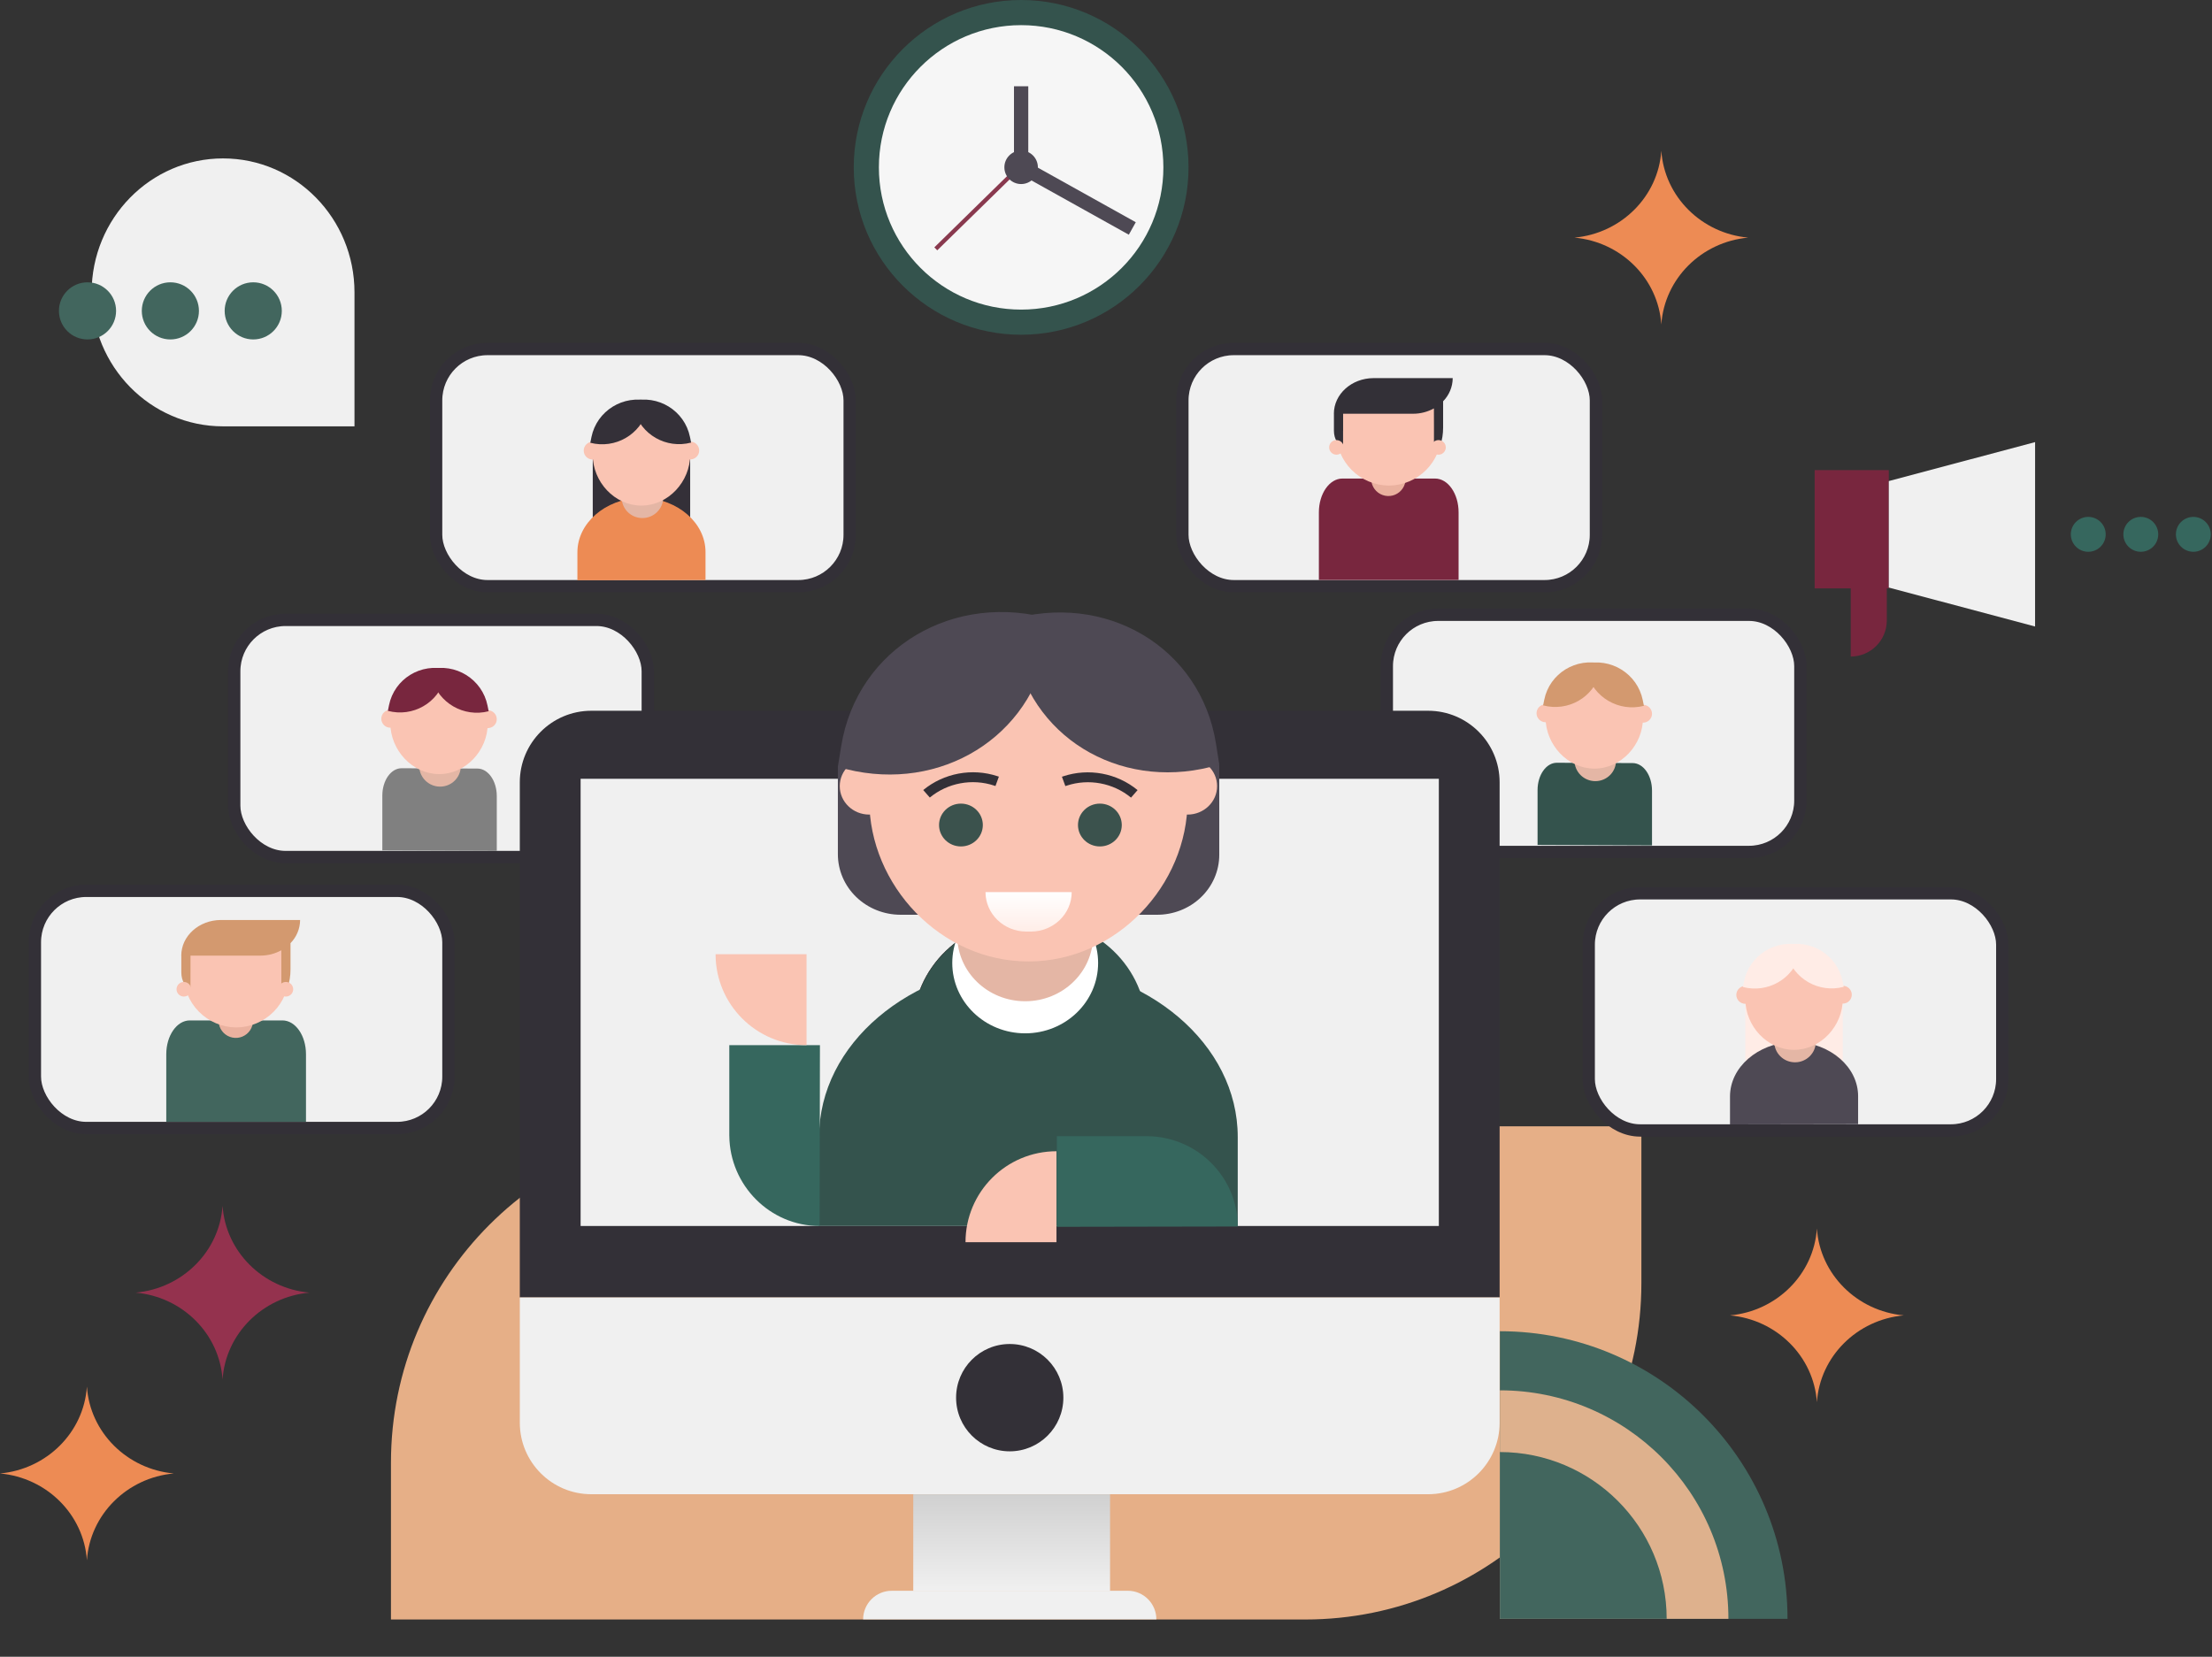
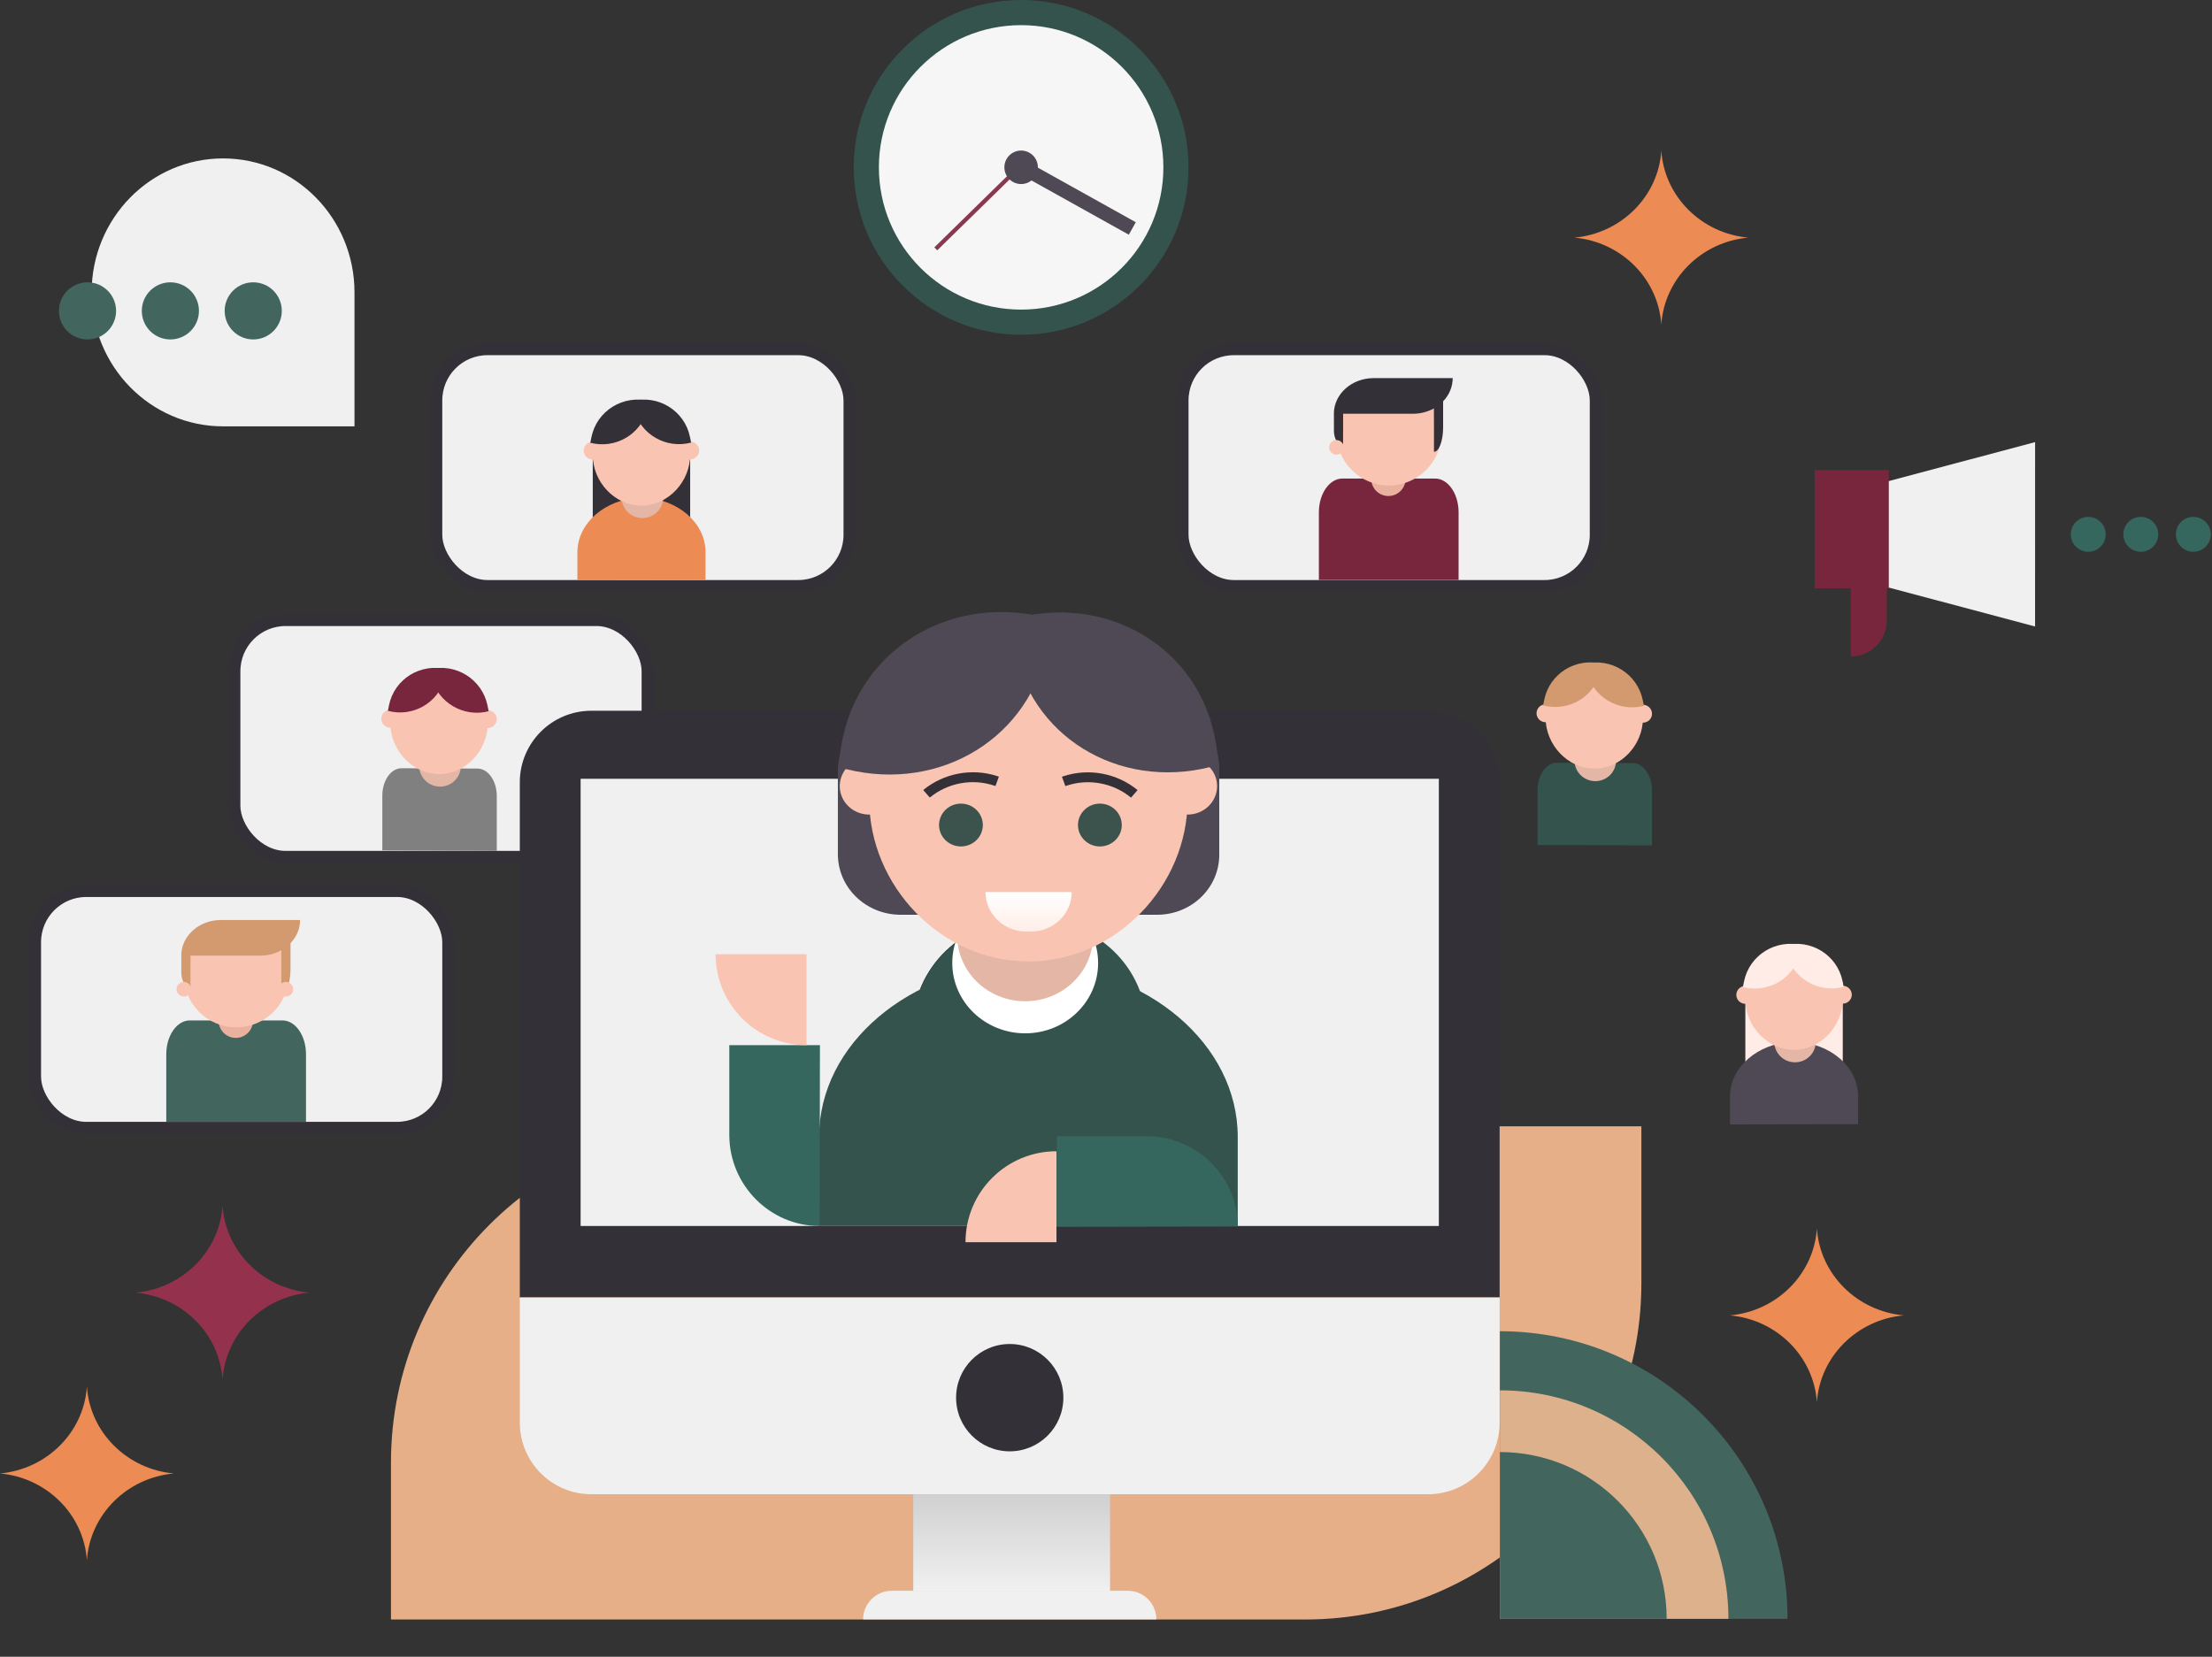
<svg xmlns="http://www.w3.org/2000/svg" width="279" height="209" viewBox="0 0 279 209" fill="none">
  <rect x="0" y="0" width="279" height="209" fill="#333333" stroke="none" />
  <path d="M49.312 184.5C49.312 161.071 68.294 142.078 91.709 142.078H207.028V161.875C207.028 185.304 188.046 204.296 164.631 204.296H49.312V184.5Z" fill="#E6AF87" />
  <rect x="55.007" y="44.027" width="52.163" height="29.921" rx="6.481" fill="#F0F0F0" stroke="#333037" stroke-width="1.555" />
  <path d="M87.051 55.264L74.764 55.285L74.764 69.245L87.051 69.224L87.051 55.264Z" fill="#343038" />
  <path d="M80.68 62.778L80.68 62.768C80.756 62.767 80.832 62.768 80.907 62.77C80.983 62.768 81.059 62.767 81.135 62.767L81.135 62.777C85.511 62.965 88.987 65.965 88.987 69.644L88.987 73.171L72.828 73.199L72.828 69.672C72.828 65.993 76.304 62.981 80.68 62.778Z" fill="#ED8B54" />
  <path d="M83.652 62.754C83.652 64.186 82.479 65.35 81.032 65.352C79.584 65.355 78.411 64.195 78.411 62.763C78.411 61.33 79.584 60.166 81.032 60.164C82.479 60.161 83.652 61.321 83.652 62.754Z" fill="#E4B6A5" />
  <path d="M74.765 57.405C74.765 60.766 77.511 63.784 80.907 63.778C84.302 63.773 87.049 60.744 87.049 57.383C87.049 54.029 84.302 51.308 80.907 51.314C77.511 51.32 74.765 54.051 74.765 57.405Z" fill="#FAC4B3" />
  <path d="M88.189 56.83C88.189 57.453 87.68 57.958 87.051 57.959C86.422 57.96 85.913 57.456 85.913 56.834C85.913 56.212 86.422 55.706 87.051 55.705C87.68 55.704 88.189 56.208 88.189 56.83Z" fill="#FAC4B3" />
  <path d="M75.901 56.842C75.901 57.464 75.391 57.97 74.763 57.971C74.134 57.972 73.624 57.468 73.624 56.846C73.624 56.224 74.134 55.718 74.763 55.717C75.391 55.716 75.901 56.22 75.901 56.842Z" fill="#FAC4B3" />
  <path d="M81.941 50.602C78.631 49.739 75.267 51.819 74.597 55.144L74.454 55.854C77.593 56.672 80.811 54.817 81.644 51.709L81.941 50.602Z" fill="#343038" />
  <path d="M79.682 50.605C82.992 49.731 86.356 51.8 87.026 55.122L87.169 55.831C84.031 56.661 80.812 54.816 79.979 51.712L79.682 50.605Z" fill="#343038" />
  <rect x="29.542" y="78.195" width="52.163" height="29.921" rx="6.481" fill="#F0F0F0" stroke="#333037" stroke-width="1.555" />
  <path d="M48.224 100.361C48.224 98.451 49.313 96.907 50.657 96.912L60.226 96.952C61.569 96.958 62.659 98.511 62.659 100.421L62.659 107.338L48.224 107.278L48.224 100.361Z" fill="#808080" />
  <path d="M58.12 96.643C58.12 98.079 56.946 99.237 55.499 99.231C54.052 99.225 52.878 98.057 52.878 96.622C52.878 95.186 54.052 94.028 55.499 94.034C56.946 94.04 58.12 95.208 58.12 96.643Z" fill="#E4B6A5" />
  <path d="M49.233 91.229C49.233 94.596 51.98 97.636 55.375 97.65C58.77 97.665 61.517 94.647 61.517 91.28C61.517 87.92 58.77 85.177 55.375 85.163C51.98 85.149 49.233 87.869 49.233 91.229Z" fill="#FAC4B3" />
  <path d="M62.657 90.727C62.657 91.35 62.148 91.853 61.519 91.851C60.89 91.848 60.381 91.341 60.381 90.717C60.381 90.094 60.89 89.59 61.519 89.593C62.148 89.596 62.657 90.103 62.657 90.727Z" fill="#FAC4B3" />
  <path d="M50.369 90.676C50.369 91.299 49.86 91.803 49.231 91.8C48.602 91.797 48.093 91.29 48.093 90.666C48.093 90.043 48.602 89.54 49.231 89.542C49.86 89.545 50.369 90.052 50.369 90.676Z" fill="#FAC4B3" />
  <path d="M56.408 84.455C53.099 83.57 49.735 85.635 49.065 88.962L48.922 89.672C52.06 90.511 55.279 88.671 56.112 85.562L56.408 84.455Z" fill="#78263E" />
  <path d="M54.149 84.442C57.458 83.585 60.822 85.677 61.492 89.01L61.635 89.721C58.497 90.534 55.279 88.667 54.446 85.552L54.149 84.442Z" fill="#78263E" />
-   <rect x="174.919" y="77.551" width="52.163" height="29.921" rx="6.481" fill="#F0F0F0" stroke="#333037" stroke-width="1.555" />
  <path d="M193.933 99.67C193.933 97.76 195.022 96.216 196.366 96.221L205.935 96.261C207.279 96.266 208.368 97.819 208.368 99.73L208.368 106.647L193.933 106.587L193.933 99.67Z" fill="#34534D" />
  <path d="M203.831 95.952C203.831 97.387 202.658 98.546 201.21 98.54C199.763 98.534 198.59 97.366 198.59 95.93C198.59 94.495 199.763 93.336 201.21 93.342C202.658 93.348 203.831 94.517 203.831 95.952Z" fill="#E4B6A5" />
  <path d="M194.943 90.538C194.943 93.905 197.69 96.945 201.085 96.959C204.48 96.973 207.227 93.956 207.227 90.589C207.227 87.228 204.48 84.486 201.085 84.472C197.69 84.458 194.943 87.177 194.943 90.538Z" fill="#FAC4B3" />
  <path d="M208.368 90.039C208.368 90.663 207.858 91.166 207.229 91.163C206.601 91.161 206.091 90.653 206.091 90.03C206.091 89.406 206.601 88.903 207.229 88.906C207.858 88.908 208.368 89.416 208.368 90.039Z" fill="#FAC4B3" />
  <path d="M196.08 89.984C196.08 90.608 195.57 91.111 194.941 91.109C194.313 91.106 193.803 90.599 193.803 89.975C193.803 89.352 194.313 88.848 194.941 88.851C195.57 88.853 196.08 89.361 196.08 89.984Z" fill="#FAC4B3" />
  <path d="M202.12 83.763C198.811 82.879 195.447 84.944 194.777 88.271L194.634 88.981C197.772 89.819 200.99 87.979 201.823 84.871L202.12 83.763Z" fill="#D3996F" />
  <path d="M199.86 83.758C203.169 82.901 206.533 84.994 207.203 88.326L207.346 89.037C204.208 89.85 200.989 87.983 200.156 84.868L199.86 83.758Z" fill="#D3996F" />
  <rect x="4.399" y="112.375" width="52.163" height="29.921" rx="6.481" fill="#F0F0F0" stroke="#333037" stroke-width="1.555" />
  <path d="M20.972 132.991C20.972 130.639 22.302 128.723 23.941 128.723H35.622C37.264 128.723 38.594 130.63 38.594 132.991V141.511H20.972V132.991Z" fill="#42665E" />
  <path d="M31.912 128.76C31.912 129.189 31.784 129.608 31.546 129.965C31.308 130.322 30.969 130.6 30.572 130.765C30.176 130.929 29.739 130.972 29.318 130.888C28.897 130.804 28.511 130.598 28.207 130.294C27.904 129.991 27.697 129.604 27.613 129.183C27.53 128.762 27.573 128.326 27.737 127.929C27.901 127.533 28.179 127.194 28.536 126.956C28.893 126.717 29.312 126.59 29.742 126.59C30.027 126.59 30.309 126.645 30.572 126.754C30.836 126.863 31.075 127.023 31.277 127.225C31.478 127.426 31.638 127.666 31.747 127.929C31.856 128.192 31.912 128.475 31.912 128.76Z" fill="#EAB19F" />
  <path d="M23.157 122.881C23.169 121.129 23.869 119.451 25.104 118.209C26.34 116.967 28.014 116.259 29.766 116.238H29.845C31.604 116.26 33.283 116.973 34.52 118.224C35.757 119.476 36.45 121.164 36.451 122.923V122.966C36.439 124.718 35.741 126.395 34.505 127.637C33.27 128.879 31.596 129.587 29.845 129.608H29.766C28.006 129.588 26.326 128.874 25.089 127.623C23.852 126.371 23.158 124.683 23.157 122.923V122.881Z" fill="#FAC4B3" />
  <path d="M35.481 119.873C34.68 120.316 33.779 120.548 32.864 120.547H22.863C22.863 118.076 25.094 116.068 27.852 116.055H37.853C37.844 117.148 37.41 118.196 36.642 118.975V122.284C36.642 123.966 36.123 125.35 35.487 125.35V122.286L35.481 119.873ZM24.025 122.702V124.57C23.391 124.57 22.877 123.728 22.87 122.702V120.547H24.029V122.704L24.025 122.702Z" fill="#D3996F" />
  <path d="M24.11 124.792C24.11 124.974 24.055 125.152 23.954 125.304C23.853 125.455 23.709 125.573 23.541 125.643C23.373 125.713 23.188 125.731 23.009 125.695C22.83 125.66 22.666 125.572 22.537 125.443C22.409 125.315 22.321 125.15 22.285 124.972C22.25 124.793 22.268 124.608 22.338 124.44C22.407 124.271 22.525 124.128 22.677 124.026C22.828 123.925 23.006 123.871 23.189 123.871C23.433 123.871 23.667 123.968 23.84 124.141C24.012 124.314 24.11 124.548 24.11 124.792Z" fill="#FAC4B3" />
  <path d="M36.979 124.792C36.979 124.974 36.925 125.152 36.824 125.304C36.722 125.455 36.578 125.573 36.41 125.643C36.242 125.713 36.057 125.731 35.878 125.695C35.699 125.66 35.535 125.572 35.407 125.443C35.278 125.315 35.19 125.15 35.154 124.972C35.119 124.793 35.137 124.608 35.207 124.44C35.276 124.271 35.395 124.128 35.546 124.026C35.697 123.925 35.876 123.871 36.058 123.871C36.179 123.871 36.299 123.894 36.41 123.941C36.522 123.987 36.624 124.055 36.71 124.14C36.795 124.226 36.863 124.327 36.909 124.439C36.955 124.551 36.979 124.671 36.979 124.792Z" fill="#FAC4B3" />
  <rect x="149.133" y="44.027" width="52.163" height="29.921" rx="6.481" fill="#F0F0F0" stroke="#333037" stroke-width="1.555" />
  <path d="M166.35 64.635C166.35 62.283 167.68 60.367 169.32 60.367H181C182.643 60.367 183.972 62.274 183.972 64.635V73.155H166.35V64.635Z" fill="#78263E" />
  <path d="M177.29 60.404C177.29 60.834 177.163 61.253 176.924 61.61C176.686 61.967 176.347 62.245 175.951 62.409C175.554 62.573 175.118 62.616 174.697 62.532C174.276 62.449 173.889 62.242 173.586 61.939C173.282 61.635 173.076 61.249 172.992 60.828C172.908 60.407 172.951 59.97 173.115 59.574C173.28 59.177 173.558 58.839 173.915 58.6C174.271 58.362 174.691 58.234 175.12 58.234C175.405 58.234 175.687 58.29 175.951 58.399C176.214 58.508 176.454 58.668 176.655 58.869C176.857 59.071 177.017 59.31 177.125 59.574C177.234 59.837 177.29 60.119 177.29 60.404Z" fill="#EAB19F" />
  <path d="M168.536 54.525C168.548 52.773 169.248 51.096 170.483 49.854C171.719 48.612 173.393 47.904 175.145 47.883H175.223C176.983 47.904 178.662 48.618 179.899 49.869C181.136 51.12 181.829 52.809 181.83 54.568V54.611C181.818 56.362 181.119 58.04 179.884 59.282C178.649 60.524 176.975 61.232 175.223 61.253H175.145C173.385 61.232 171.705 60.519 170.468 59.267C169.231 58.016 168.537 56.327 168.536 54.568V54.525Z" fill="#FAC4B3" />
  <path d="M180.859 51.518C180.058 51.961 179.158 52.192 178.242 52.192H168.242C168.242 49.721 170.472 47.713 173.231 47.699H183.231C183.223 48.793 182.788 49.84 182.021 50.619V53.928C182.021 55.611 181.502 56.994 180.866 56.994V53.931L180.859 51.518ZM169.403 54.346V56.215C168.77 56.215 168.255 55.373 168.248 54.346V52.192H169.408V54.348L169.403 54.346Z" fill="#333037" />
  <path d="M169.488 56.437C169.488 56.619 169.434 56.797 169.333 56.948C169.232 57.1 169.088 57.218 168.919 57.288C168.751 57.357 168.566 57.375 168.387 57.34C168.209 57.304 168.045 57.217 167.916 57.088C167.787 56.959 167.699 56.795 167.664 56.616C167.628 56.438 167.646 56.252 167.716 56.084C167.786 55.916 167.904 55.772 168.055 55.671C168.207 55.57 168.385 55.516 168.567 55.516C168.811 55.516 169.045 55.613 169.218 55.785C169.391 55.958 169.488 56.192 169.488 56.437Z" fill="#FAC4B3" />
-   <path d="M182.357 56.437C182.357 56.619 182.303 56.797 182.202 56.948C182.101 57.1 181.957 57.218 181.789 57.288C181.62 57.357 181.435 57.375 181.256 57.34C181.078 57.304 180.914 57.217 180.785 57.088C180.656 56.959 180.568 56.795 180.533 56.616C180.497 56.438 180.516 56.252 180.585 56.084C180.655 55.916 180.773 55.772 180.924 55.671C181.076 55.57 181.254 55.516 181.436 55.516C181.557 55.515 181.677 55.539 181.789 55.585C181.901 55.631 182.002 55.699 182.088 55.785C182.174 55.87 182.241 55.972 182.288 56.084C182.334 56.196 182.357 56.316 182.357 56.437Z" fill="#FAC4B3" />
  <path d="M128.796 42.227C140.457 42.227 149.91 32.774 149.91 21.113C149.91 9.453 140.457 0 128.796 0C117.136 0 107.683 9.453 107.683 21.113C107.683 32.774 117.136 42.227 128.796 42.227Z" fill="#34534D" />
  <path d="M128.796 39.056C138.706 39.056 146.738 31.023 146.738 21.114C146.738 11.205 138.706 3.172 128.796 3.172C118.887 3.172 110.854 11.205 110.854 21.114C110.854 31.023 118.887 39.056 128.796 39.056Z" fill="#F6F6F6" />
-   <path d="M129.696 10.883H127.893V20.781H129.696V10.883Z" fill="#4E4954" />
  <path d="M129.698 20.328L129.331 19.953L117.848 31.204L118.215 31.579L129.698 20.328Z" fill="#89394E" />
  <path d="M128.773 19.96L127.895 21.535L142.378 29.608L143.256 28.033L128.773 19.96Z" fill="#4E4954" />
  <path d="M128.795 23.218C129.962 23.218 130.908 22.272 130.908 21.105C130.908 19.938 129.962 18.992 128.795 18.992C127.628 18.992 126.682 19.938 126.682 21.105C126.682 22.272 127.628 23.218 128.795 23.218Z" fill="#4E4954" />
-   <rect x="200.385" y="112.683" width="52.163" height="29.921" rx="6.481" fill="#F0F0F0" stroke="#333037" stroke-width="1.555" />
  <path d="M232.429 123.916L220.141 123.938L220.141 137.898L232.429 137.876L232.429 123.916Z" fill="#FFECE6" />
  <path d="M226.058 131.422L226.058 131.412C226.134 131.412 226.21 131.413 226.285 131.414C226.361 131.412 226.437 131.412 226.513 131.411L226.513 131.422C230.889 131.61 234.364 134.609 234.364 138.288L234.364 141.815L218.206 141.844L218.206 138.316C218.206 134.637 221.682 131.626 226.058 131.422Z" fill="#4E4954" />
  <path d="M229.03 131.41C229.03 132.843 227.857 134.006 226.41 134.008C224.962 134.011 223.789 132.852 223.789 131.419C223.789 129.986 224.962 128.823 226.41 128.82C227.857 128.818 229.03 129.977 229.03 131.41Z" fill="#E4B6A5" />
  <path d="M220.142 126.061C220.142 129.422 222.888 132.441 226.284 132.435C229.679 132.429 232.426 129.401 232.426 126.04C232.426 122.686 229.679 119.965 226.284 119.971C222.888 119.976 220.142 122.707 220.142 126.061Z" fill="#FAC4B3" />
  <path d="M233.567 125.479C233.567 126.101 233.058 126.606 232.429 126.607C231.8 126.609 231.291 126.105 231.291 125.483C231.291 124.86 231.8 124.355 232.429 124.354C233.058 124.353 233.567 124.856 233.567 125.479Z" fill="#FAC4B3" />
  <path d="M221.279 125.498C221.279 126.121 220.769 126.626 220.14 126.627C219.512 126.628 219.002 126.125 219.002 125.502C219.002 124.88 219.512 124.374 220.14 124.373C220.769 124.372 221.279 124.876 221.279 125.498Z" fill="#FAC4B3" />
  <path d="M227.319 119.258C224.01 118.395 220.646 120.475 219.976 123.8L219.833 124.51C222.971 125.329 226.19 123.473 227.022 120.365L227.319 119.258Z" fill="#FFECE6" />
  <path d="M225.059 119.262C228.369 118.387 231.733 120.456 232.403 123.778L232.546 124.487C229.407 125.317 226.189 123.473 225.356 120.368L225.059 119.262Z" fill="#FFECE6" />
  <path d="M65.563 98.686C65.563 93.702 69.602 89.66 74.584 89.66H180.126C185.108 89.66 189.147 93.702 189.147 98.686V163.674H65.563V98.686Z" fill="#333037" />
  <path d="M65.564 163.672H189.147V179.467C189.147 184.452 185.109 188.493 180.126 188.493H74.584C69.603 188.493 65.564 184.452 65.564 179.467V163.672Z" fill="#F0F0F0" />
  <path d="M134.122 176.312C134.122 180.051 131.093 183.082 127.357 183.082C123.62 183.082 120.592 180.051 120.592 176.312C120.592 172.574 123.62 169.543 127.357 169.543C131.093 169.543 134.122 172.574 134.122 176.312Z" fill="#333037" />
  <path d="M140.01 188.504H115.19V200.7H140.01V188.504Z" fill="url(#paint0_linear_775_2238)" />
  <path d="M108.866 204.281C108.867 202.288 110.482 200.671 112.475 200.672L142.244 200.669C144.236 200.669 145.852 202.285 145.852 204.279L108.866 204.281Z" fill="#F0F0F0" />
  <path d="M181.481 98.242H73.233V154.655H181.481V98.242Z" fill="#F0F0F0" />
  <path d="M144.612 129.634C144.613 122.093 138.278 115.981 130.461 115.982L130.458 136.624L144.611 136.623L144.612 129.634Z" fill="#34534D" />
  <path d="M115.155 129.634C115.154 122.093 121.489 115.981 129.306 115.982L129.309 136.624L115.156 136.623L115.155 129.634Z" fill="#34534D" stroke="black" stroke-width="0.048" stroke-miterlimit="2" stroke-linejoin="round" />
  <path d="M130.458 121.513V121.48C130.209 121.48 129.961 121.483 129.714 121.489C129.468 121.483 129.219 121.48 128.971 121.48V121.513C114.67 122.137 103.313 131.709 103.313 143.425V154.659H156.116V143.425C156.116 131.709 144.758 122.137 130.458 121.513Z" fill="#34534D" />
  <path d="M120.11 121.478C120.11 126.379 124.228 130.352 129.307 130.352C134.387 130.352 138.505 126.379 138.505 121.478C138.505 116.578 134.387 112.605 129.307 112.605C124.228 112.605 120.11 116.578 120.11 121.478Z" fill="white" />
  <path d="M120.743 118.043C120.743 122.606 124.577 126.305 129.307 126.305C134.036 126.305 137.87 122.606 137.87 118.043C137.87 113.48 134.036 109.781 129.307 109.781C124.577 109.781 120.743 113.48 120.743 118.043Z" fill="#E4B6A5" />
  <path fill-rule="evenodd" clip-rule="evenodd" d="M113.599 96.735H105.681V107.756C105.681 109.782 106.514 111.725 108.001 113.158C109.485 114.59 111.498 115.394 113.599 115.394H145.871C147.964 115.415 149.977 114.627 151.464 113.206C152.95 111.786 153.786 109.851 153.786 107.832V96.448H145.871V84.027H113.599V96.735Z" fill="#4E4954" />
  <path d="M149.788 100.953C149.788 111.656 140.812 121.285 129.717 121.285C118.622 121.285 109.646 111.656 109.646 100.953C109.646 90.27 118.622 81.59 129.717 81.59C140.812 81.59 149.788 90.27 149.788 100.953Z" fill="#FAC4B3" />
  <path d="M135.173 112.541C135.175 115.286 132.865 117.518 130.016 117.516L129.459 117.515C126.613 117.517 124.307 115.289 124.301 112.54L135.173 112.541Z" fill="url(#paint1_linear_775_2238)" />
  <path d="M134.546 99.106L134.374 99.163L133.942 97.982L134.115 97.925L134.546 99.106ZM142.654 100.617C140.401 98.764 137.317 98.189 134.546 99.106L134.115 97.925C137.317 96.865 140.881 97.529 143.484 99.67L142.654 100.617Z" fill="#333037" />
  <path d="M125.385 99.098L125.558 99.154L125.989 97.973L125.817 97.916L125.385 99.098ZM117.277 100.608C119.53 98.755 122.614 98.18 125.385 99.098L125.817 97.916C122.615 96.856 119.051 97.52 116.448 99.662L117.277 100.608Z" fill="#333037" />
  <path d="M105.919 99.169C105.919 101.151 107.584 102.758 109.639 102.758C111.693 102.758 113.359 101.151 113.359 99.169C113.359 97.187 111.693 95.58 109.639 95.58C107.584 95.58 105.919 97.187 105.919 99.169Z" fill="#FAC4B3" />
  <path d="M146.073 99.169C146.073 101.151 147.738 102.758 149.793 102.758C151.847 102.758 153.513 101.151 153.513 99.169C153.513 97.187 151.847 95.58 149.793 95.58C147.738 95.58 146.073 97.187 146.073 99.169Z" fill="#FAC4B3" />
  <path d="M132.885 78.185C120.377 74.45 108.109 81.742 106.106 94.102L105.677 96.736C117.538 100.278 129.298 93.813 131.942 82.291L132.885 78.185Z" fill="#4E4954" />
  <path d="M127.12 78.254C139.434 74.519 151.463 81.66 153.378 93.841L153.787 96.446C142.11 99.988 130.578 93.651 128.028 82.299L127.12 78.254Z" fill="#4E4954" />
  <path d="M135.966 104.076C135.966 105.568 137.203 106.777 138.728 106.777C140.253 106.777 141.49 105.568 141.49 104.076C141.49 102.584 140.253 101.374 138.728 101.374C137.203 101.374 135.966 102.584 135.966 104.076Z" fill="#3B524D" />
  <path d="M118.442 104.076C118.442 105.568 119.678 106.777 121.203 106.777C122.729 106.777 123.965 105.568 123.965 104.076C123.965 102.584 122.729 101.374 121.203 101.374C119.678 101.374 118.442 102.584 118.442 104.076Z" fill="#3B524D" />
  <path d="M156.116 154.721C156.116 148.463 150.98 143.386 144.734 143.331V143.328H133.302V154.761L156.116 154.721Z" fill="#36675E" />
  <path d="M121.78 156.7H133.253V145.227C126.917 145.227 121.78 150.364 121.78 156.7Z" fill="#FAC4B3" />
  <path d="M103.379 154.658C97.121 154.658 92.044 149.522 91.99 143.276L91.987 143.276L91.987 131.844L103.419 131.844L103.379 154.658Z" fill="#36675E" />
  <path d="M90.255 120.37L101.728 120.37L101.728 131.844C95.392 131.844 90.255 126.707 90.255 120.37Z" fill="#FAC4B3" />
  <path d="M209.543 40.935C209.156 35.154 204.484 30.511 198.583 29.976C204.484 29.439 209.156 24.796 209.543 19.016C209.93 24.796 214.602 29.439 220.503 29.976C214.602 30.511 209.93 35.154 209.543 40.935Z" fill="#ED8B54" />
  <path d="M28.071 174.021C27.683 168.24 23.012 163.597 17.111 163.062C23.012 162.525 27.683 157.882 28.071 152.102C28.458 157.882 33.13 162.525 39.031 163.062C33.13 163.597 28.458 168.24 28.071 174.021Z" fill="#94324E" />
  <path d="M10.96 196.833C10.572 191.053 5.9 186.409 0 185.874C5.9 185.338 10.572 180.695 10.96 174.914C11.347 180.695 16.019 185.338 21.919 185.874C16.019 186.409 11.347 191.053 10.96 196.833Z" fill="#ED8B54" />
  <path d="M229.165 176.892C228.777 171.111 224.105 166.468 218.205 165.933C224.105 165.397 228.777 160.753 229.165 154.973C229.552 160.753 234.223 165.397 240.124 165.933C234.223 166.468 229.552 171.111 229.165 176.892Z" fill="#ED8B54" />
  <path d="M44.712 53.782H28.134C18.979 53.782 11.557 46.216 11.557 36.883C11.557 27.55 18.979 19.984 28.134 19.984C37.29 19.984 44.712 27.55 44.712 36.883V53.782Z" fill="#F0F0F0" />
  <path d="M14.642 39.217C14.642 41.207 13.028 42.82 11.038 42.82C9.047 42.82 7.434 41.207 7.434 39.217C7.434 37.227 9.047 35.613 11.038 35.613C13.028 35.613 14.642 37.227 14.642 39.217Z" fill="#42665E" />
  <path d="M25.092 39.217C25.092 41.207 23.479 42.82 21.488 42.82C19.498 42.82 17.885 41.207 17.885 39.217C17.885 37.227 19.498 35.613 21.488 35.613C23.479 35.613 25.092 37.227 25.092 39.217Z" fill="#42665E" />
  <path d="M35.544 39.217C35.544 41.207 33.931 42.82 31.941 42.82C29.95 42.82 28.337 41.207 28.337 39.217C28.337 37.227 29.95 35.613 31.941 35.613C33.931 35.613 35.544 37.227 35.544 39.217Z" fill="#42665E" />
  <path d="M278.846 67.405C278.846 68.621 277.861 69.606 276.647 69.606C275.432 69.606 274.447 68.621 274.447 67.405C274.447 66.19 275.432 65.205 276.647 65.205C277.861 65.205 278.846 66.19 278.846 67.405Z" fill="#36675E" />
  <path d="M265.591 67.405C265.591 68.621 264.606 69.606 263.392 69.606C262.177 69.606 261.192 68.621 261.192 67.405C261.192 66.19 262.177 65.205 263.392 65.205C264.606 65.205 265.591 66.19 265.591 67.405Z" fill="#36675E" />
  <path d="M272.219 67.405C272.219 68.621 271.234 69.606 270.019 69.606C268.804 69.606 267.82 68.621 267.82 67.405C267.82 66.19 268.804 65.205 270.019 65.205C271.234 65.205 272.219 66.19 272.219 67.405Z" fill="#36675E" />
  <path d="M238.235 59.305H228.884V74.223H238.235V59.305Z" fill="#78263E" />
  <path d="M238.235 60.687L256.687 55.77L256.684 79.031L238.234 74.119L238.235 60.687Z" fill="#F0F0F0" />
  <path d="M233.433 68.66H237.982V78.269C237.982 80.782 235.946 82.82 233.433 82.82V68.66Z" fill="#78263E" />
  <path d="M189.179 167.93L189.179 204.211L225.46 204.211C225.46 184.173 209.216 167.93 189.179 167.93Z" fill="#42665E" />
  <path d="M189.179 175.387L189.179 204.213L218.005 204.213C218.005 188.293 205.099 175.387 189.179 175.387Z" fill="#DEB18D" />
  <path d="M189.179 183.172L189.179 204.212L210.218 204.212C210.218 192.592 200.799 183.172 189.179 183.172Z" fill="#42665E" />
  <defs>
    <linearGradient id="paint0_linear_775_2238" x1="141.112" y1="200.688" x2="141.112" y2="174.738" gradientUnits="userSpaceOnUse">
      <stop stop-color="#F0F0F0" />
      <stop offset="1" stop-color="#ACACAC" />
    </linearGradient>
    <linearGradient id="paint1_linear_775_2238" x1="129.808" y1="117.853" x2="129.808" y2="112.542" gradientUnits="userSpaceOnUse">
      <stop stop-color="#FFECE6" />
      <stop offset="1" stop-color="white" />
    </linearGradient>
  </defs>
</svg>